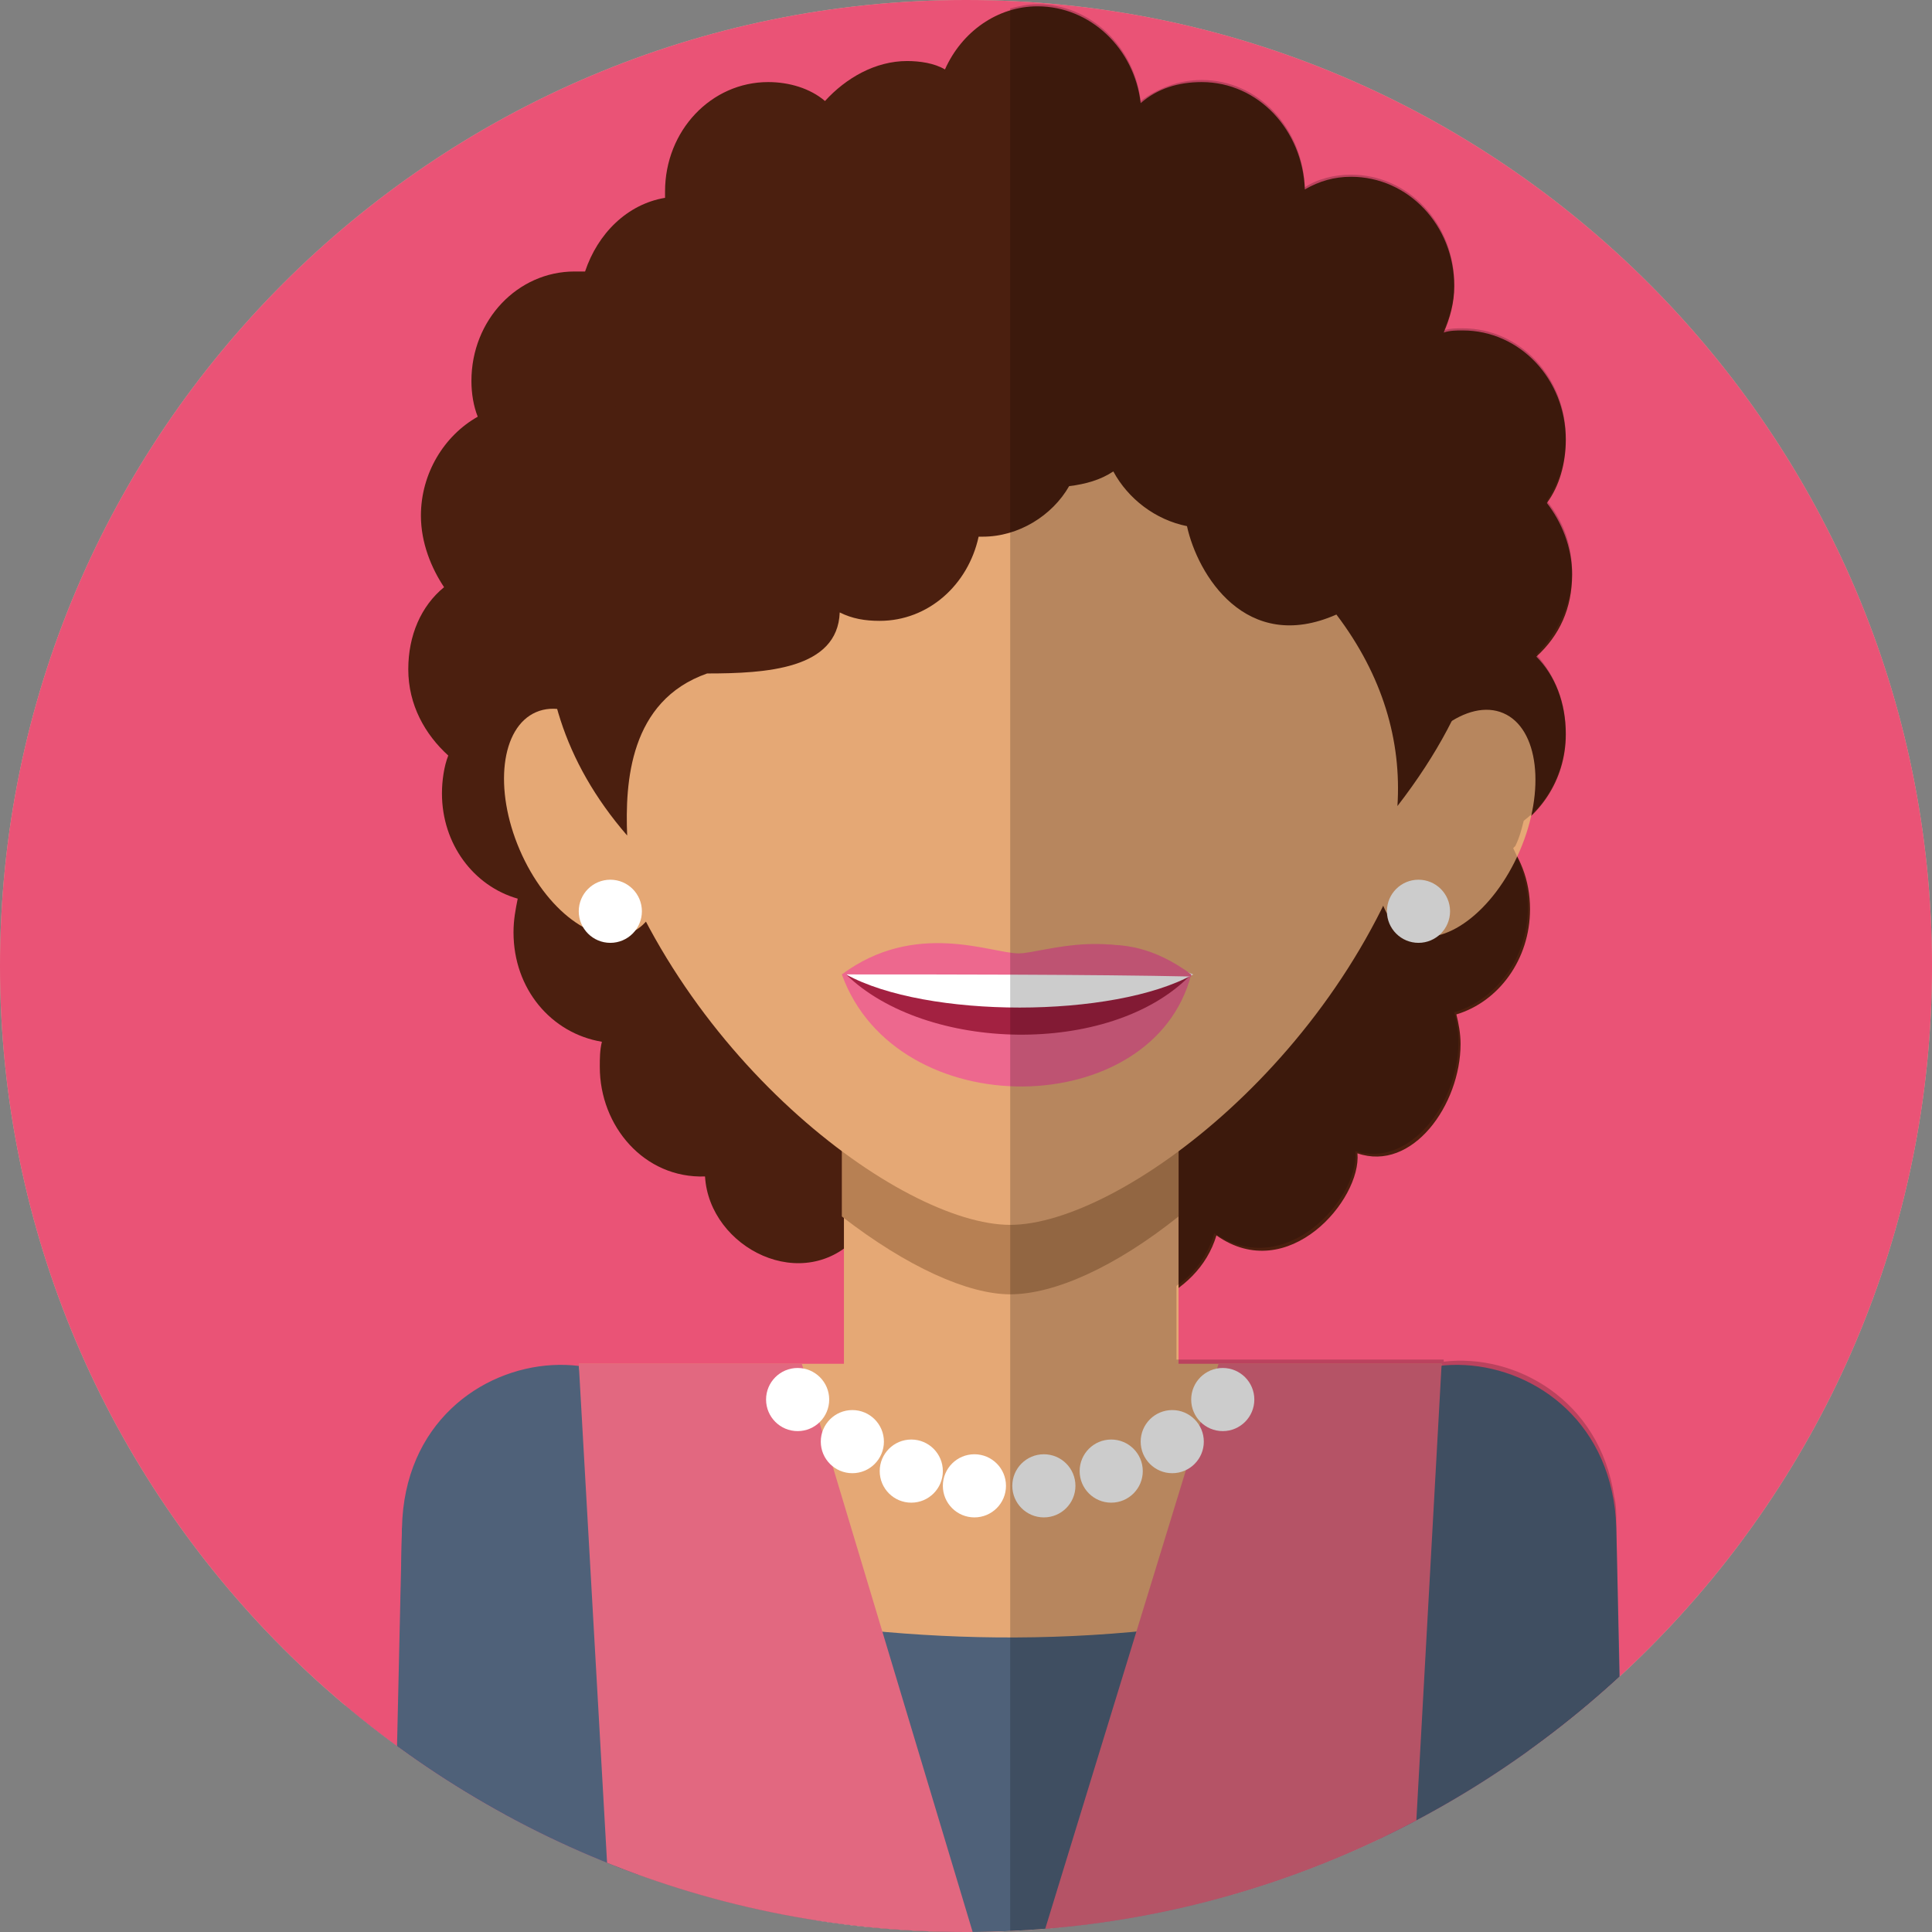
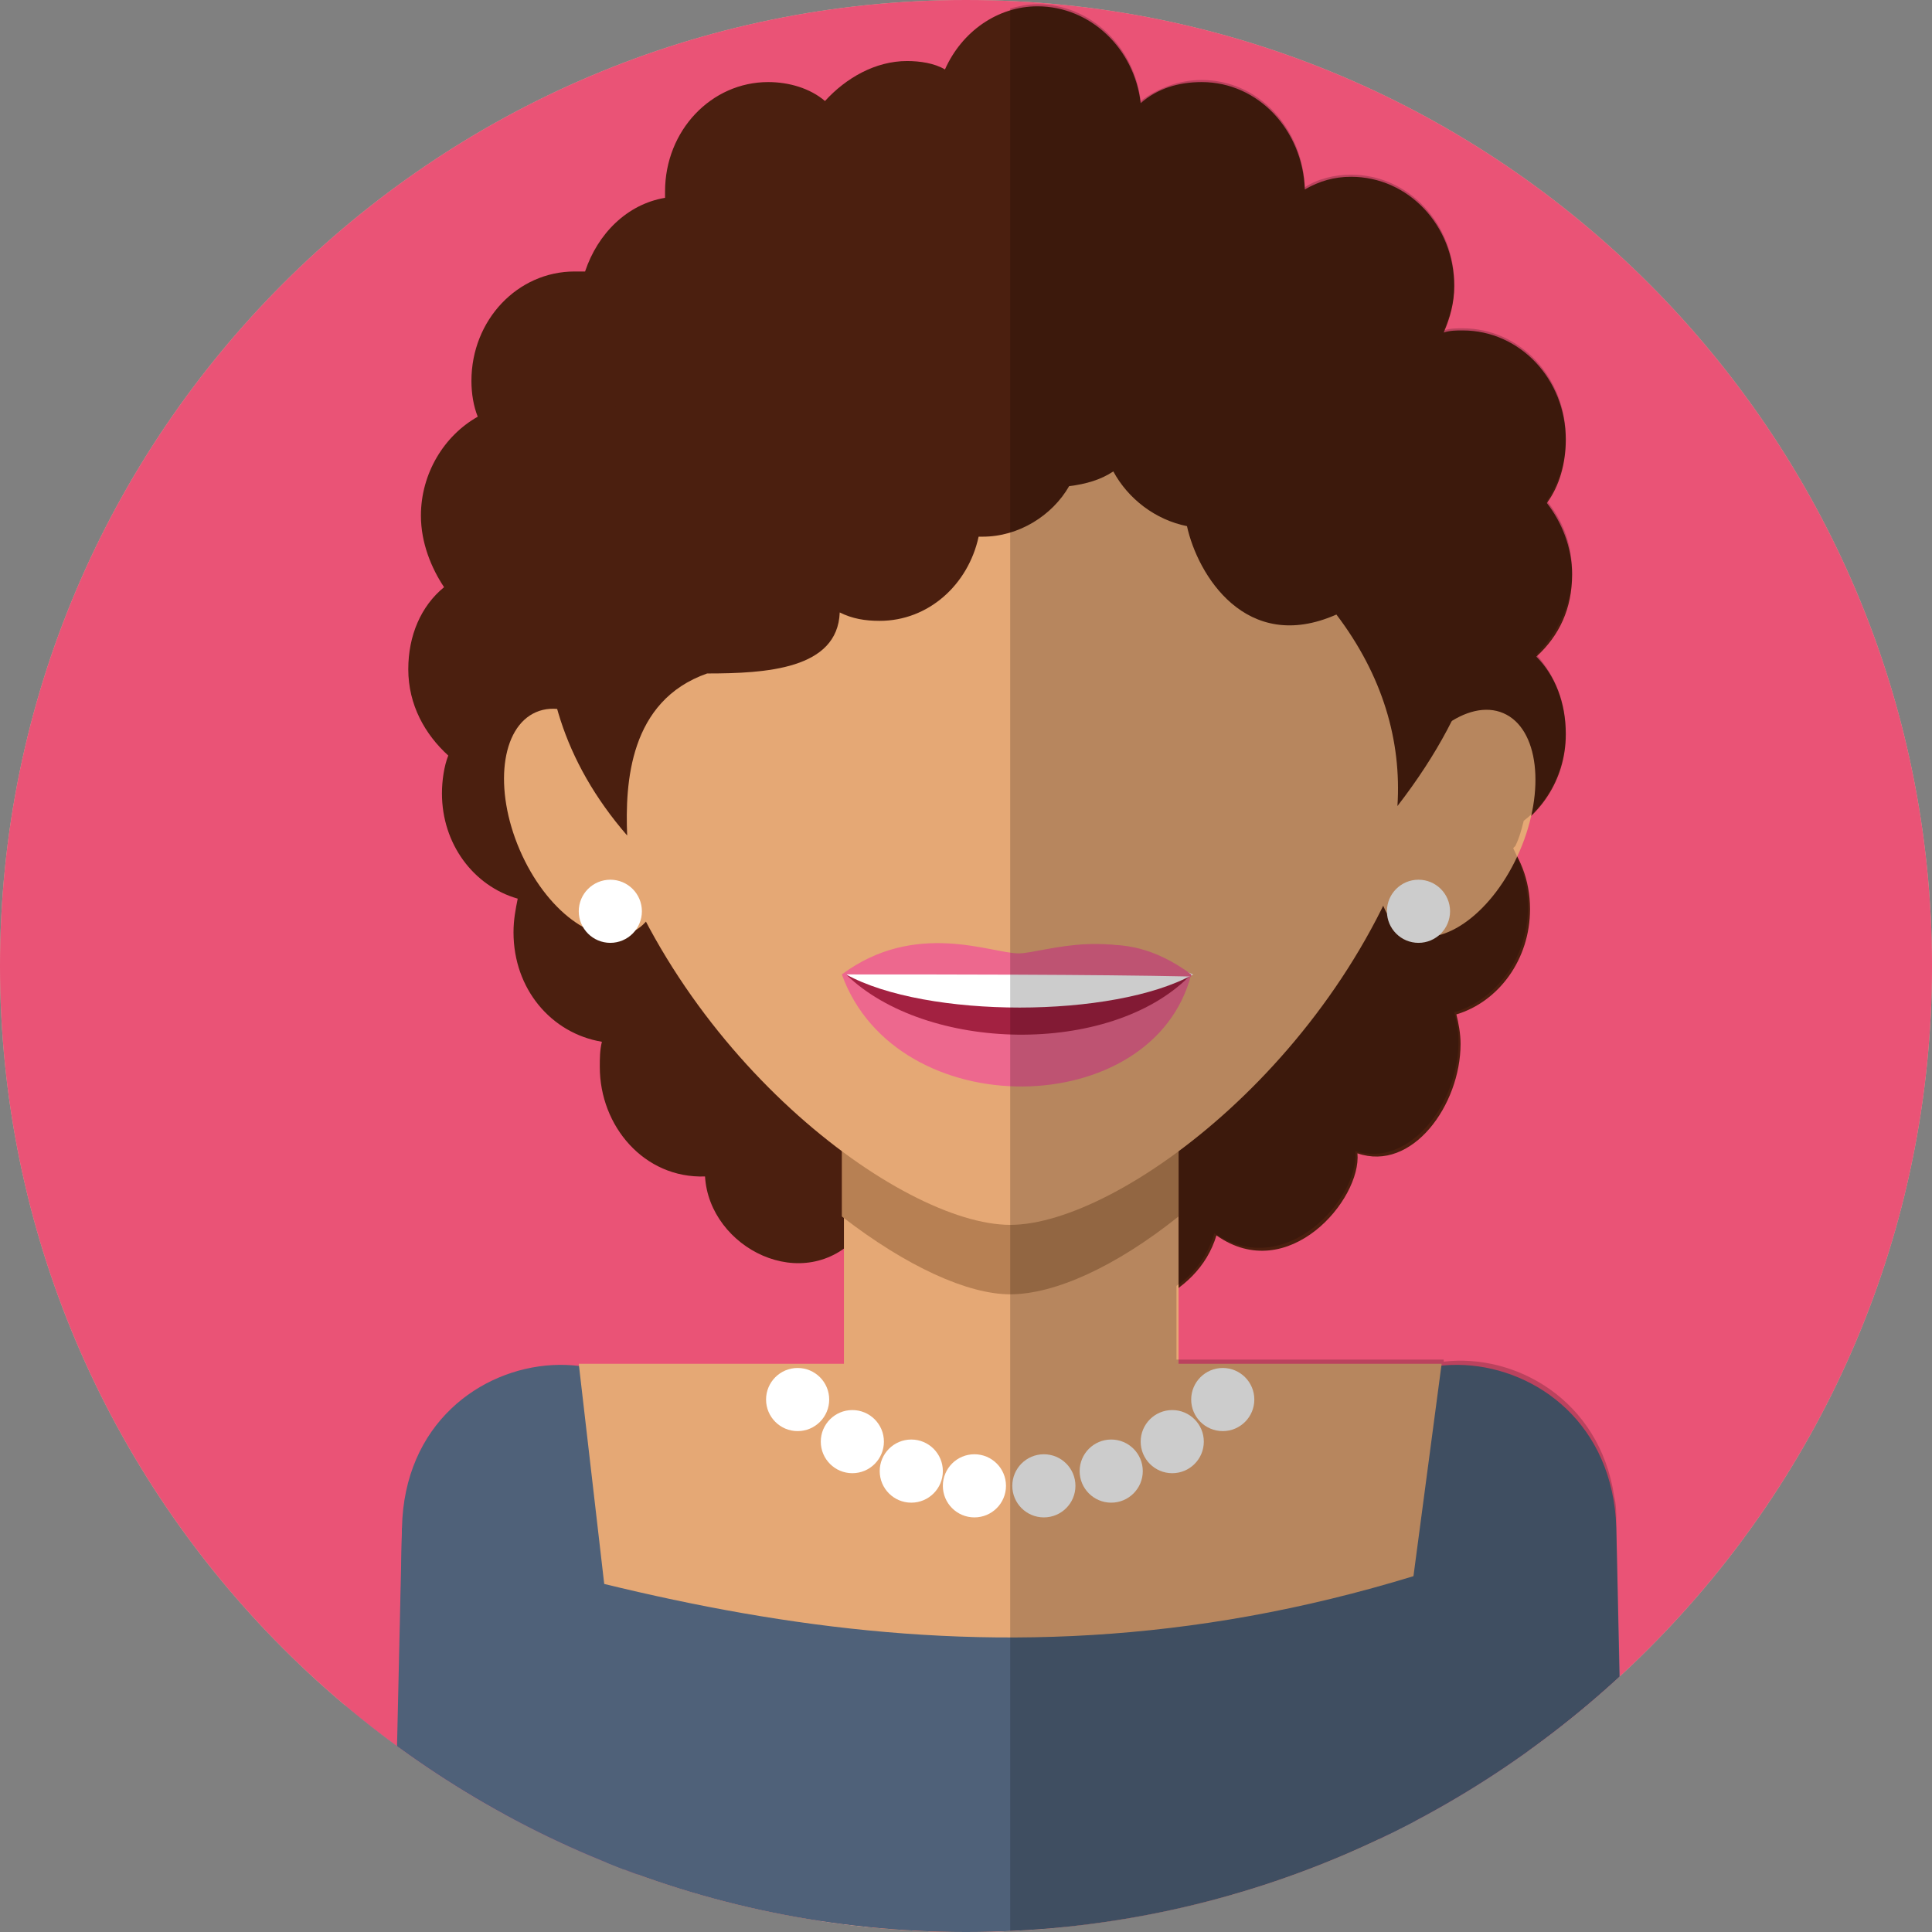
<svg xmlns="http://www.w3.org/2000/svg" xmlns:xlink="http://www.w3.org/1999/xlink" version="1.1" x="0px" y="0px" viewBox="0 0 91.8 91.8" style="enable-background:new 0 0 91.8 91.8;" xml:space="preserve">
  <rect x="0" y="0" width="91.8" height="91.8" fill="#808080" stroke="none" />
  <style type="text/css">
	.st0{display:none;}
	.st1{display:inline;}
	.st2{fill-rule:evenodd;clip-rule:evenodd;fill:#FBD9BD;}
	.st3{fill-rule:evenodd;clip-rule:evenodd;fill:#4A7293;}
	.st4{fill-rule:evenodd;clip-rule:evenodd;fill:#789BB9;}
	.st5{fill-rule:evenodd;clip-rule:evenodd;fill:#ECC2A0;}
	.st6{fill-rule:evenodd;clip-rule:evenodd;fill:#FFFFFF;}
	.st7{fill-rule:evenodd;clip-rule:evenodd;fill:#FCC45F;}
	.st8{fill-rule:evenodd;clip-rule:evenodd;fill:#28567E;}
	.st9{opacity:0.2;fill-rule:evenodd;clip-rule:evenodd;fill:#010202;}
	.st10{fill-rule:evenodd;clip-rule:evenodd;fill:#CBBBA0;}
	.st11{clip-path:url(#SVGID_2_);}
	.st12{fill-rule:evenodd;clip-rule:evenodd;fill:#314E67;}
	.st13{fill-rule:evenodd;clip-rule:evenodd;fill:#4B1F0F;}
	.st14{fill-rule:evenodd;clip-rule:evenodd;fill:#E5E5E5;}
	.st15{fill-rule:evenodd;clip-rule:evenodd;fill:#9C3521;}
	.st16{fill-rule:evenodd;clip-rule:evenodd;fill:#4A7293;stroke:#4A7293;stroke-width:0.216;stroke-miterlimit:22.926;}
	.st17{fill-rule:evenodd;clip-rule:evenodd;fill:#EA5376;}
	.st18{clip-path:url(#SVGID_4_);}
	.st19{fill-rule:evenodd;clip-rule:evenodd;fill:#E5A875;}
	.st20{fill-rule:evenodd;clip-rule:evenodd;fill:#4F6179;}
	.st21{fill-rule:evenodd;clip-rule:evenodd;fill:#879AB5;}
	.st22{fill-rule:evenodd;clip-rule:evenodd;fill:#E26880;}
	.st23{fill-rule:evenodd;clip-rule:evenodd;fill:#B78053;}
	.st24{fill-rule:evenodd;clip-rule:evenodd;fill:#ED688E;}
	.st25{fill-rule:evenodd;clip-rule:evenodd;fill:#A32141;}
</style>
  <g id="Ebene_1" class="st0">
    <g class="st1">
      <path class="st2" d="M59.3,85.7l1.1,3.8c5.4-1.8,10.4-4.6,14.7-8.2l0-0.2C72.2,71.3,56.6,76.3,59.3,85.7z" />
-       <path class="st2" d="M32.4,85.7l-1.1,3.7c-5.4-1.8-10.4-4.6-14.7-8.2l0-0.1C19.5,71.3,35.1,76.3,32.4,85.7z" />
      <path class="st3" d="M67.7,75.8H24c-3.2-0.1-6.3,1.5-7.4,5.4l0,0.1c7.9,6.6,18.2,10.6,29.3,10.6c11.1,0,21.3-3.9,29.2-10.5l0-0.2    C74,77.3,70.9,75.7,67.7,75.8z" />
      <g>
        <path class="st4" d="M27.8,88.1H64c-2.8,1.2-5.7,2.1-8.8,2.8H36.6C33.5,90.2,30.6,89.3,27.8,88.1z" />
        <path class="st4" d="M17.9,82.3h55.9c-1.3,1-2.6,1.9-4,2.8H22C20.6,84.2,19.2,83.3,17.9,82.3z" />
        <path class="st4" d="M20.4,76.5h51c1.2,0.6,2.2,1.5,2.9,2.8H17.4C18.2,78,19.2,77.1,20.4,76.5z" />
      </g>
      <path class="st2" d="M45.9,43L45.9,43c-5.5,0-10,4.5-10,10v22.8c0,5.5,4.5,10,10,10l0,0c5.5,0,10-4.5,10-10V53    C55.9,47.5,51.4,43,45.9,43z" />
      <path class="st5" d="M55.8,58.2v15c-3.7,2.7-7.3,4.2-9.8,4.2c-2.5,0-6.1-1.5-9.8-4.2v-15C36.1,46.1,55.8,46.1,55.8,58.2z" />
      <path class="st2" d="M45.9,17.9c-33,0-21.1,39.8-19,43c2.4,3.5,13.6,12.8,19,12.8s16.6-9.3,19-12.8C67,57.7,78.9,17.9,45.9,17.9z" />
      <path class="st5" d="M35.4,57.4c2.8,2.2,18.4,2,21.1,0C54.1,68.8,38.6,69.2,35.4,57.4z" />
      <path class="st6" d="M38.6,59.5c1.9,1.1,12.7,1.1,14.6,0C51.6,65.5,40.8,65.7,38.6,59.5z" />
      <ellipse transform="matrix(0.95 -0.313 0.313 0.95 -13.787 9.395)" class="st2" cx="22.4" cy="47.7" rx="3.3" ry="5.7" />
      <ellipse transform="matrix(0.313 -0.95 0.95 0.313 2.405 98.663)" class="st2" cx="69.4" cy="47.7" rx="5.7" ry="3.3" />
      <path class="st7" d="M28.2,38.6c-2,2.4-3.2,4.3-3.6,11.9c-1.6-9.6-4.2-23,2.1-31.6c4.3-5.9,26.1-12.9,35-2.4    c15.1,0.2,7.8,27.1,7,32.4c-0.6-12.3-7.1-10.9-10.5-19.9C53.7,32.1,44.7,37.8,28.2,38.6z" />
      <path class="st8" d="M55.5,53.8c0.2,0,0.4,0,0.7,0c5-0.4,6.1-2.5,6.6-5.1c0.5-2.9,0.5-3.9,1.3-4.2c0.6-0.2,0.7-0.8,0.7-1.6    c0-0.8-0.1-0.8-1.1-1.1c-0.8-0.2-5-0.6-8.2-0.4v0.8c2.5-0.1,4.9,0.2,5.6,0.6c1.6,1,1.3,5.6,0.1,7.9c-0.9,1.6-3.4,2.4-5.7,2.4V53.8    z M45.9,42.9c-1.1,0-5.7-1.2-8.9-1.4c-0.2,0-0.4,0-0.6,0v0.8c2.6,0.1,5.3,0.7,6.2,1.9c1.6,2.1-1,7.3-3.4,8.4    c-0.8,0.4-1.8,0.5-2.9,0.5v0.7c4.4,0.1,5.9-2.9,6.4-3.8c0.9-1.8,0.6-4.3,3.1-4.3c2.5,0,2.2,2.4,3.2,4.3c0.5,1,2,3.9,6.4,3.9v-0.7    c-1.1,0-2.1-0.2-2.8-0.5c-2.4-1.1-5-6.3-3.4-8.4c1-1.3,3.7-1.9,6.3-2v-0.8c-0.2,0-0.4,0-0.7,0C52,41.7,48.5,42.8,45.9,42.9z     M36.4,41.4c-3.2-0.2-7.4,0.2-8.2,0.5c-1,0.3-1,0.4-1.1,1.2c0,0.8,0.1,1.4,0.7,1.6c0.8,0.3,0.8,1.3,1.3,4.1    c0.5,2.6,1.6,4.7,6.6,5.1c0.2,0,0.4,0,0.6,0v-0.7c-2.3,0-4.8-0.8-5.7-2.4c-1.3-2.3-1.6-6.9,0-7.9c0.7-0.4,3.1-0.7,5.6-0.6V41.4z" />
      <path class="st9" d="M67.7,75.8h-9.5h-2.3V69c4-2.8,7.7-6.3,9-8.1c0.5-0.8,1.7-3.8,2.5-7.9c0.1,0,0.1,0,0.2,0.1    c1.7,0.6,3.9-1.4,4.9-4.4c1-3,0.4-5.9-1.3-6.4c-0.4-0.1-0.8-0.1-1.3,0c1.8-9.8,3.4-25.7-8.2-25.9c-3.7-4.4-9.7-5.7-15.7-5.3v80.8    c11.1,0,21.3-3.9,29.2-10.5l-0.1-0.2c0-0.2-0.1-0.3-0.1-0.4l0,0c-0.1-0.3-0.2-0.6-0.3-0.8l0,0c-0.1-0.1-0.1-0.3-0.2-0.4l0,0    c-0.1-0.1-0.1-0.2-0.2-0.4l0,0c-0.1-0.1-0.1-0.2-0.2-0.3l0,0c-0.1-0.1-0.1-0.2-0.2-0.3l0,0c-0.1-0.1-0.2-0.2-0.2-0.3l0,0    c-0.1-0.1-0.2-0.2-0.2-0.3l0,0c-0.1-0.1-0.2-0.2-0.3-0.2l0,0c-0.1-0.1-0.2-0.1-0.3-0.2l0,0c-0.1-0.1-0.2-0.1-0.3-0.2l0,0    C72.2,77,72.1,77,72,76.9l0,0c-0.1-0.1-0.2-0.1-0.3-0.2l0,0c-0.1-0.1-0.2-0.1-0.3-0.1l-0.1,0c-0.1,0-0.2-0.1-0.3-0.1l-0.1,0    c-0.1,0-0.2-0.1-0.3-0.1l-0.1,0c-0.1,0-0.2-0.1-0.3-0.1l-0.1,0c-0.1,0-0.2-0.1-0.3-0.1l-0.1,0c-0.1,0-0.2,0-0.2-0.1l-0.1,0    c-0.1,0-0.2,0-0.3,0l-0.1,0c-0.1,0-0.2,0-0.3,0l-0.1,0c-0.1,0-0.2,0-0.3,0l-0.1,0c-0.1,0-0.2,0-0.3,0l-0.1,0c-0.1,0-0.2,0-0.3,0    L67.7,75.8L67.7,75.8z" />
    </g>
  </g>
  <g id="Ebene_2">
    <path class="st10" d="M45.9,0C20.6,0,0,20.6,0,45.9s20.6,45.9,45.9,45.9s45.9-20.6,45.9-45.9S71.2,0,45.9,0" />
    <g>
      <defs>
        <path id="SVGID_1_" d="M45.9,0C20.6,0,0,20.6,0,45.9s20.6,45.9,45.9,45.9s45.9-20.6,45.9-45.9S71.2,0,45.9,0" />
      </defs>
      <clipPath id="SVGID_2_">
        <use xlink:href="#SVGID_1_" style="overflow:visible;" />
      </clipPath>
      <g class="st11">
        <g>
          <path class="st3" d="M27.7,194.5c-3.6,5.3-8.3,8.4-9.5,12.2c-1.9,6.2,5,6.2,9.1,5c3.8-1.1,5.9-3.7,8.1-4.3c5.7-1.6,5.8-5,3.5-13      C36.6,186.5,30.6,189.5,27.7,194.5z" />
          <path class="st3" d="M60.2,194.5c3.6,5.3,8.3,8.4,9.5,12.2c2,6.3-5.3,6.1-9.3,5c-3.8-1.1-5.7-3.6-7.9-4.2c-5.7-1.6-5.8-5-3.5-13      C51.3,186.5,57.3,189.5,60.2,194.5z" />
          <path class="st12" d="M24,125.7h40.2v73.2H47.5v-53.2c0-4.6-6.8-4.6-6.8,0v53.2H24V125.7z" />
          <path class="st3" d="M33.4,77.1l-9.8,30.8c-1.2,3.9-5.5,6.1-9.4,4.9l0,0c-3.9-1.2-6.1-5.5-4.9-9.4l9.8-30.8      C22,63.6,36.1,68.6,33.4,77.1z" />
          <path class="st2" d="M19,131.4L19,131.4c1,0.1,1.7,1,1.6,2l-0.5,4.4c-0.1,1-1,1.7-2,1.6h0c-1-0.1-1.7-1-1.6-2L17,133      C17.1,132,18,131.3,19,131.4z" />
          <path class="st2" d="M20.6,133.5l0.3-2.4l-14.6-1.7l-0.3,2.4C4.9,142.5,19.3,145.9,20.6,133.5z" />
          <path class="st3" d="M20.9,131l2.8-23.2c0.5-4.1-2.5-7.8-6.6-8.2l0,0c-4.1-0.4-7.8,2.5-8.2,6.6l-2.5,23.1L20.9,131z" />
          <path class="st3" d="M55,77.1l9.8,30.8c1.2,3.9,5.5,6.1,9.4,4.9l0,0c3.9-1.2,6.1-5.5,4.9-9.4l-9.8-30.8      C66.4,63.6,52.3,68.6,55,77.1z" />
          <path class="st2" d="M69.3,131.4L69.3,131.4c-1,0.1-1.7,1-1.6,2l0.5,4.4c0.1,1,1,1.7,2,1.6l0,0c1-0.1,1.7-1,1.6-2l-0.5-4.4      C71.2,132,70.3,131.3,69.3,131.4z" />
          <path class="st2" d="M67.7,133.5l-0.3-2.4l14.6-1.7l0.3,2.4C83.5,142.5,69.1,145.9,67.7,133.5z" />
          <path class="st3" d="M67.5,131l-2.8-23.2c-0.5-4.1,2.5-7.8,6.6-8.2l0,0c4.1-0.4,7.8,2.5,8.2,6.6l2.5,23.1L67.5,131z" />
          <polygon class="st3" points="24,67.8 64.2,67.8 64.2,104.1 64.2,140.5 45.7,140.5 44.1,132.2 42.1,140.5 24,140.5     " />
          <polygon class="st6" points="35.4,79 44.1,76.3 54,80.1 44.5,112.1     " />
          <path class="st2" d="M44.1,37.9L44.1,37.9c5,0,9.1,4.1,9.1,9.1v20.8c0,5-4.1,9.1-9.1,9.1l0,0c-5,0-9.1-4.1-9.1-9.1V47      C35,42,39.1,37.9,44.1,37.9z" />
          <path class="st5" d="M53.1,50.2v13.7c-3.4,2.5-6.7,3.9-9,3.9c-2.3,0-5.6-1.4-9-3.9V50.2C35.1,39.1,53.1,39.1,53.1,50.2z" />
          <g>
            <path class="st13" d="M59.1,13.3C63.5,14,66,17,67,21.1c2.7,10.7-3,33.9-22.7,34.2c-10.2,0.1-17.5-2.4-20.2-10.7       c-2.7-8.2-3.8-21.5,2-28.9C33.5,6.3,48.8,6.2,59.1,13.3z" />
            <path class="st2" d="M44.1,15c-30.1,0-19.3,36.3-17.3,39.2c2.2,3.2,12.4,11.6,17.3,11.6c4.9,0,15.1-8.5,17.3-11.6       C63.4,51.3,74.2,15,44.1,15z" />
            <path class="st5" d="M52.1,54.8c-7.1,0.3-14-2.3-18.3-6.1C34.1,54.5,47.6,59,52.1,54.8z" />
            <path class="st5" d="M35.7,48.1c-1.5,0.6-2.7,1.7-3.2,2.9C32.2,49.5,34.5,47.3,35.7,48.1z" />
            <ellipse transform="matrix(0.95 -0.313 0.313 0.95 -11.307 9.079)" class="st2" cx="22.6" cy="39.8" rx="3" ry="5.2" />
            <ellipse transform="matrix(0.313 -0.95 0.95 0.313 7.241 89.593)" class="st2" cx="65.5" cy="39.8" rx="5.2" ry="3" />
            <path class="st13" d="M58.9,24c-5.3,3.3-11.6,2.1-9.1-0.7c2.4-2.8-0.2-0.9-5,1.2c-4.8,2.1-10.3,1.7-7,0       c3.9-2.1-11.5-3.5-14.3,18.5C18.9,27,26.6,13.6,43.8,12.8C62.2,12,69.6,26.6,64.5,42.4C64.9,33.8,62.8,28.2,58.9,24z" />
          </g>
          <path class="st14" d="M34.8,64.7L34,67.8l2.3,16.3l7.8-7.9L34.8,64.7z" />
          <path class="st15" d="M40.1,80.5l2.2,3.5c1.2,0,2.3,0,3.5,0l2.2-3.5l-3.9-4.3L40.1,80.5z" />
          <polygon class="st15" points="42.3,84 39.8,101.9 44.5,112.1 48.3,101.7 45.8,84     " />
          <path class="st14" d="M53.3,64.7l0.6,3.1l-2.1,16.6l-7.7-8.1L53.3,64.7z" />
          <path class="st6" d="M34.8,64.7L34,67.5l2.3,14.8l7.9-6L34.8,64.7z" />
          <path class="st6" d="M53.3,64.7l0.6,2.8l-2.1,15l-7.7-6.2L53.3,64.7z" />
          <polygon class="st12" points="53.6,66.8 54.7,71.6 44.7,111.1 61.7,85.2 56.5,81.5 63.5,78.3 56.5,68.1     " />
          <polygon class="st3" points="53.6,66.8 53.3,70 44.7,111.1 60.1,84.7 54.9,81 61.9,77.8 56.5,68.1     " />
          <polygon class="st12" points="35.1,66.8 34,71.6 44,111.1 27,85.2 32.3,81.5 25.2,78.3 32.2,68.1     " />
          <polygon class="st16" points="35.1,66.8 35.4,70 44,111.1 28.6,84.7 33.9,81 26.8,77.8 32.2,68.1     " />
          <path class="st9" d="M44.1,8.3c5.2,0.2,10.6,1.9,15,5c4.4,0.7,6.9,3.7,7.9,7.8c0.9,3.6,0.9,8.6-0.3,13.6c0.2,0,0.3,0,0.5,0.1      c1.6,0.5,2.1,3.2,1.2,5.9c-0.8,2.6-2.7,4.3-4.2,4.1c-0.8,4.8-2.2,8.5-2.8,9.4c-1.1,1.7-4.6,4.9-8.3,7.5v3.2l0.1-0.1l0.5,2.1v0      l2.1,1h8.4v0.2c2.2,0.4,4.1,1.8,5,4.6l9.8,30.8c0.2,0.6,0.3,1.2,0.3,1.9c0.1,0.3,0.1,0.7,0.2,1l2.5,23.1l0.3,2.4      c0.9,8.4-7.7,12.3-12.1,7.7c-0.9,0.1-1.8-0.6-1.9-1.6l-0.5-4.4l0,0l0,0l0,0l-0.3-2.4l-2.8-23.2c0-0.1,0-0.2,0-0.4l-0.4-1.3v19.5      l0,0v73.2h-0.4c2.6,2.9,5.1,5.1,5.9,7.8c2,6.3-5.3,6.1-9.3,5c-3.8-1.1-5.7-3.6-7.9-4.2c-4.5-1.3-5.5-3.7-4.6-8.5h-0.4v-53.2      c0-2.3-1.7-3.4-3.4-3.4V8.3z" />
        </g>
      </g>
    </g>
  </g>
  <g id="Ebene_2_Kopie">
    <path class="st17" d="M45.9,0C20.6,0,0,20.6,0,45.9s20.6,45.9,45.9,45.9s45.9-20.6,45.9-45.9S71.2,0,45.9,0" />
    <g>
      <defs>
        <path id="SVGID_3_" d="M45.9,0C20.6,0,0,20.6,0,45.9s20.6,45.9,45.9,45.9s45.9-20.6,45.9-45.9S71.2,0,45.9,0" />
      </defs>
      <clipPath id="SVGID_4_">
        <use xlink:href="#SVGID_3_" style="overflow:visible;" />
      </clipPath>
      <g class="st18">
        <g>
          <path class="st19" d="M29.4,129l-1.8-24c-1.5-6.4-9.8-5.6-8.6,2.3l2.2,22.9L29.4,129z" />
          <path class="st19" d="M66.5,129l1.8-24c1.5-6.4,9.9-6.2,8.7,1.7l-2.3,23.5L66.5,129z" />
          <path class="st20" d="M32.2,71.6l-5,33.9c-0.6,4.1-8.8,1.9-8.8-2l0.7-30.9C19.3,62.7,33.6,62.2,32.2,71.6z" />
          <path class="st20" d="M63.7,71.6l5,33.9c0.6,4.1,8.8,1.9,8.8-2l-0.7-30.9C76.5,62.7,62.3,62.2,63.7,71.6z" />
          <polygon class="st19" points="68.5,64.8 60.7,123.6 47.7,123.6 34.3,123.6 27.5,64.8     " />
          <path class="st19" d="M35.2,203.8c-2.9,4.2-6.8,6.6-7.8,9.7c-0.5,1.7-0.1,3.9,1.6,4.1c7.5,0.9,9.7-2.8,12.4-3.5      c4.6-1.3,4.8-4,2.9-10.3C42.4,197.5,37.5,199.8,35.2,203.8z" />
          <path class="st19" d="M30.8,123.6h34.4l-4.4,80.2h-9.1l-1.9-61c-0.1-4.8-3.6-4.9-3.7,0l-1.9,61h-9.1L30.8,123.6z" />
          <path class="st19" d="M67.2,128.3L67.2,128.3c-0.3-0.2-0.7,0.2-0.8,0.6l-0.4,5.8c0,0.4,0.3,0.6,0.7,0.8h0      c0.3,0.2,0.7-0.2,0.8-0.6l0.4-5.8C67.9,128.7,67.6,128.3,67.2,128.3z" />
          <path class="st19" d="M66.4,130.8l0.2-2.5l8.3,1.2l-0.2,2.5C73.9,139.5,65.5,139.9,66.4,130.8z" />
          <path class="st19" d="M28.7,128.3L28.7,128.3c0.3-0.2,0.7,0.2,0.8,0.6l0.4,5.8c0,0.4-0.3,0.6-0.7,0.8l0,0      c-0.3,0.2-0.7-0.2-0.8-0.6l-0.4-5.8C28,128.7,28.3,128.3,28.7,128.3z" />
          <path class="st19" d="M29.5,130.8l-0.2-2.5l-8.3,1.2l0.2,2.5C22,139.5,30.4,139.9,29.5,130.8z" />
          <path class="st20" d="M76.6,71.3l0.2,7.4l-9.3,3.2l-2.3,41.7H30.8l-2.3-41.1L19,79.1l0.1-6.5C36,77.7,53.7,81.7,76.6,71.3z" />
          <polygon class="st21" points="30.2,112.8 32.3,162 64.1,162 65.8,112.8     " />
          <path class="st19" d="M60.9,203.8c2.9,4.2,6.8,6.6,7.8,9.7c0.5,1.7,0.1,3.9-1.6,4.1c-7.5,0.9-9.7-2.8-12.4-3.5      c-4.6-1.3-4.8-4-2.9-10.3C53.6,197.5,58.5,199.8,60.9,203.8z" />
          <path class="st22" d="M29.9,209.8c-1.1,1.2-2,2.4-2.4,3.7c-1.4,4.5,2.5,4.6,5.8,4.1c4.3-0.6,6.1-3,8.2-3.6      c4.2-1.2,4.7-3.4,3.4-8.5c-0.2,4.4-4.3,5.6-8.8,7.8C31.4,215.5,27.7,213.4,29.9,209.8z" />
          <path class="st22" d="M66.2,209.8c1.1,1.2,2,2.4,2.4,3.7c1.6,5.1-4.2,4.7-7.4,3.8c-3.2-0.9-4.8-2.7-6.6-3.2      c-4.2-1.2-4.7-3.4-3.4-8.5c0.2,4.4,4.3,5.6,8.9,7.8C64.7,215.5,68.3,213.4,66.2,209.8z" />
          <path class="st20" d="M28.3,114.7L27,100.9c-1.5-6.4-9.6-3.9-8.3,4l0.8,10.4L28.3,114.7L28.3,114.7z" />
-           <path class="st20" d="M67.6,114.7l1.2-13.3c1.5-6.4,9.6-2.6,8.4,5.3l-0.7,8.7L67.6,114.7L67.6,114.7z" />
-           <polygon class="st22" points="27.5,64.8 29.1,93 30.2,112.8 65.8,112.8 66.9,93.7 68.5,64.8 57.9,64.8 47.9,97.4 38.1,64.8           " />
          <path class="st13" d="M43.1,2.9c0.6,0,1.3,0.1,1.8,0.4c0.8-1.8,2.5-3,4.4-3c2.5,0,4.6,2,4.9,4.6c0.8-0.7,1.8-1,2.9-1      c2.7,0,4.8,2.3,4.9,5.1c0.7-0.4,1.4-0.6,2.2-0.6c2.7,0,4.9,2.3,4.9,5.2c0,0.8-0.2,1.5-0.5,2.2c0.3-0.1,0.6-0.1,0.9-0.1      c2.7,0,4.9,2.3,4.9,5.2c0,1.1-0.3,2.2-0.9,3c0.7,0.9,1.2,2.1,1.2,3.4c0,1.6-0.6,2.9-1.7,3.9c0.9,0.9,1.4,2.2,1.4,3.7      c0,2.2-1.3,4-3,4.8c0.8,0.9,1.3,2.1,1.3,3.5c0,2.4-1.5,4.4-3.5,5c0.1,0.4,0.2,0.9,0.2,1.4c0,2.9-2.3,6.1-4.9,5.2      c0.2,2.2-3.3,6.3-6.7,3.9c-1.8,6-14.5,5-17,0c-2.6,2.9-7.1,0.6-7.3-2.8c-2.9,0.1-5-2.4-5-5.2c0-0.4,0-0.8,0.1-1.2      c-2.4-0.4-4.2-2.5-4.2-5.2c0-0.6,0.1-1.1,0.2-1.6c-2.1-0.6-3.6-2.6-3.6-5c0-0.6,0.1-1.3,0.3-1.8c-1.1-1-1.9-2.4-1.9-4.1      c0-1.6,0.6-3,1.7-3.9C20.5,27,20,25.8,20,24.5c0-2,1.1-3.8,2.7-4.7c-0.2-0.5-0.3-1.1-0.3-1.7c0-2.9,2.2-5.2,4.9-5.2      c0.2,0,0.3,0,0.5,0c0.6-1.8,2-3.2,3.8-3.5c0-0.1,0-0.2,0-0.3c0-2.9,2.2-5.2,4.9-5.2c1,0,2,0.3,2.7,0.9      C40.2,3.7,41.6,2.9,43.1,2.9z" />
          <path class="st19" d="M56,44.8v23.7c-4.4,5.7-11.5,5.6-15.9,0V44.8C40.1,34.2,56,34.2,56,44.8z" />
          <path class="st23" d="M56,44.8v13c-3,2.4-5.9,3.7-8,3.7c-2,0-4.9-1.3-8-3.7v-13C40.1,34.2,56,34.2,56,44.8z" />
          <path class="st19" d="M48,58.2c-5.2,0-16.1-8.1-19.5-19.8C25.1,26.7,31.5,9.8,48,9.8c16.5,0,22.9,16.9,19.5,28.7      C64.1,50.1,53.2,58.2,48,58.2z" />
          <path class="st24" d="M40,46.3c3.5-2.6,7.1-1,8.4-1c1.2,0,4.7-1.5,8.2,1C54.8,53.3,42.6,53.5,40,46.3z" />
          <path class="st25" d="M40.2,46.3c3.2-1.1,6.1,1.1,8.1,1.1c2,0,4.9-3,8.2-1C52.7,50.2,44,50,40.2,46.3z" />
          <path class="st6" d="M40.2,46.3c3.5-1.4,6.1-0.4,8.1-0.4c2,0,4.9-1,8.4,0.4C52.9,48.4,44,48.4,40.2,46.3z" />
          <path class="st24" d="M40.1,46.3c3.5-2.5,6.5-0.8,8.5-0.8c2,0,4.5-1.8,8,0.8c0,0,0,0.1,0,0.1C52,46.3,44.8,46.3,40.1,46.3z" />
          <ellipse transform="matrix(0.919 -0.395 0.395 0.919 -13.175 14.084)" class="st19" cx="27.7" cy="39.1" rx="3.3" ry="5.7" />
          <ellipse transform="matrix(0.395 -0.919 0.919 0.395 5.953 87.183)" class="st19" cx="69.1" cy="39.1" rx="5.7" ry="3.3" />
          <path class="st13" d="M66.4,38.3C81.7,18.5,52.3,7,44.6,7C38,7,17.5,25.5,29.8,39.7c-0.1-2.5,0.1-6.4,3.8-7.7      c2.8,0,6.2-0.2,6.3-2.9c0.6,0.3,1.2,0.4,1.9,0.4c2.3,0,4.2-1.7,4.7-4c0.1,0,0.2,0,0.2,0c1.7,0,3.3-1,4.1-2.4      c0.8-0.1,1.5-0.3,2.1-0.7c0.7,1.3,2,2.3,3.5,2.6c0.5,2.3,2.8,6.1,7.1,4.2C65.7,32.1,66.6,35.2,66.4,38.3z" />
          <g>
            <circle class="st6" cx="37.9" cy="66.5" r="1.5" />
            <circle class="st6" cx="40.5" cy="68.5" r="1.5" />
            <circle class="st6" cx="43.3" cy="69.9" r="1.5" />
            <circle class="st6" cx="46.3" cy="70.6" r="1.5" />
            <circle class="st6" cx="49.6" cy="70.6" r="1.5" />
            <circle class="st6" cx="52.8" cy="69.9" r="1.5" />
            <circle class="st6" cx="55.7" cy="68.5" r="1.5" />
            <circle class="st6" cx="58.1" cy="66.5" r="1.5" />
            <circle class="st6" cx="29" cy="43.3" r="1.5" />
            <circle class="st6" cx="67.4" cy="43.3" r="1.5" />
          </g>
          <path class="st9" d="M48,162h2.4l1.3,41.8h0c-1.9,6.3-1.8,9,2.9,10.3c1.7,0.5,3.3,2.2,6.1,3.1l0.1,0l0.1,0l0,0l0.1,0h0l0.1,0h0      l0,0c1.6,0.4,3.8,0.7,5.4,0.3l0.2,0c0.7-0.1,1.2-0.5,1.5-1.1c0.4-0.7,0.5-1.6,0.1-3c-0.4-1.3-1.3-2.4-2.4-3.7l0,0      c-1.6-1.7-3.6-3.6-5.3-6l0,0l2.3-41.8h1l1.7-49.2l1.1-19.1l1.6,10.6l0,0.1c-0.1,0.2-0.1,0.4-0.2,0.6l-0.5,7.3l-0.2,2.4l0,0l0,0      l-1,13.9c-0.1,0.1-0.1,0.2-0.1,0.3l-0.4,5.8c0,0.4,0.3,0.6,0.7,0.8l0,0c0.1,0.1,0.2,0.1,0.4,0c1.9,3.8,7,2.2,7.6-3.6l0.2-2.5      l-0.1,0l1.4-14.1l0.3,0l0.7-8.7c0.1-0.8,0.1-1.5,0.1-2.2c0.1-0.3,0.2-0.6,0.2-1l-0.6-30.9c0-0.5,0-0.9-0.1-1.3v0l0,0      c-0.7-4.6-4.7-6.8-8.1-6.4l0-0.1H57.9h-2v-3.5c0.9-0.6,1.5-1.5,1.8-2.5c3.4,2.3,6.9-1.7,6.7-3.9c2.6,0.8,4.9-2.3,4.9-5.2      c0-0.5-0.1-1-0.2-1.4c2-0.6,3.5-2.6,3.5-5c0-1-0.3-2-0.7-2.8l0.1-0.1c0.2-0.4,0.3-0.8,0.4-1.2c1.2-0.9,2-2.5,2-4.2      c0-1.4-0.5-2.7-1.4-3.7c1-1,1.7-2.4,1.7-3.9c0-1.3-0.4-2.4-1.2-3.4c0.6-0.9,0.9-1.9,0.9-3c0-2.9-2.2-5.2-4.9-5.2      c-0.3,0-0.6,0-0.9,0.1c0.3-0.7,0.5-1.4,0.5-2.2c0-2.9-2.2-5.2-4.9-5.2c-0.8,0-1.6,0.2-2.2,0.6c-0.1-2.8-2.2-5.1-4.9-5.1      c-1.1,0-2.1,0.4-2.9,1c-0.3-2.6-2.4-4.6-4.9-4.6c-0.5,0-0.9,0.1-1.3,0.2V162z" />
        </g>
      </g>
    </g>
  </g>
</svg>